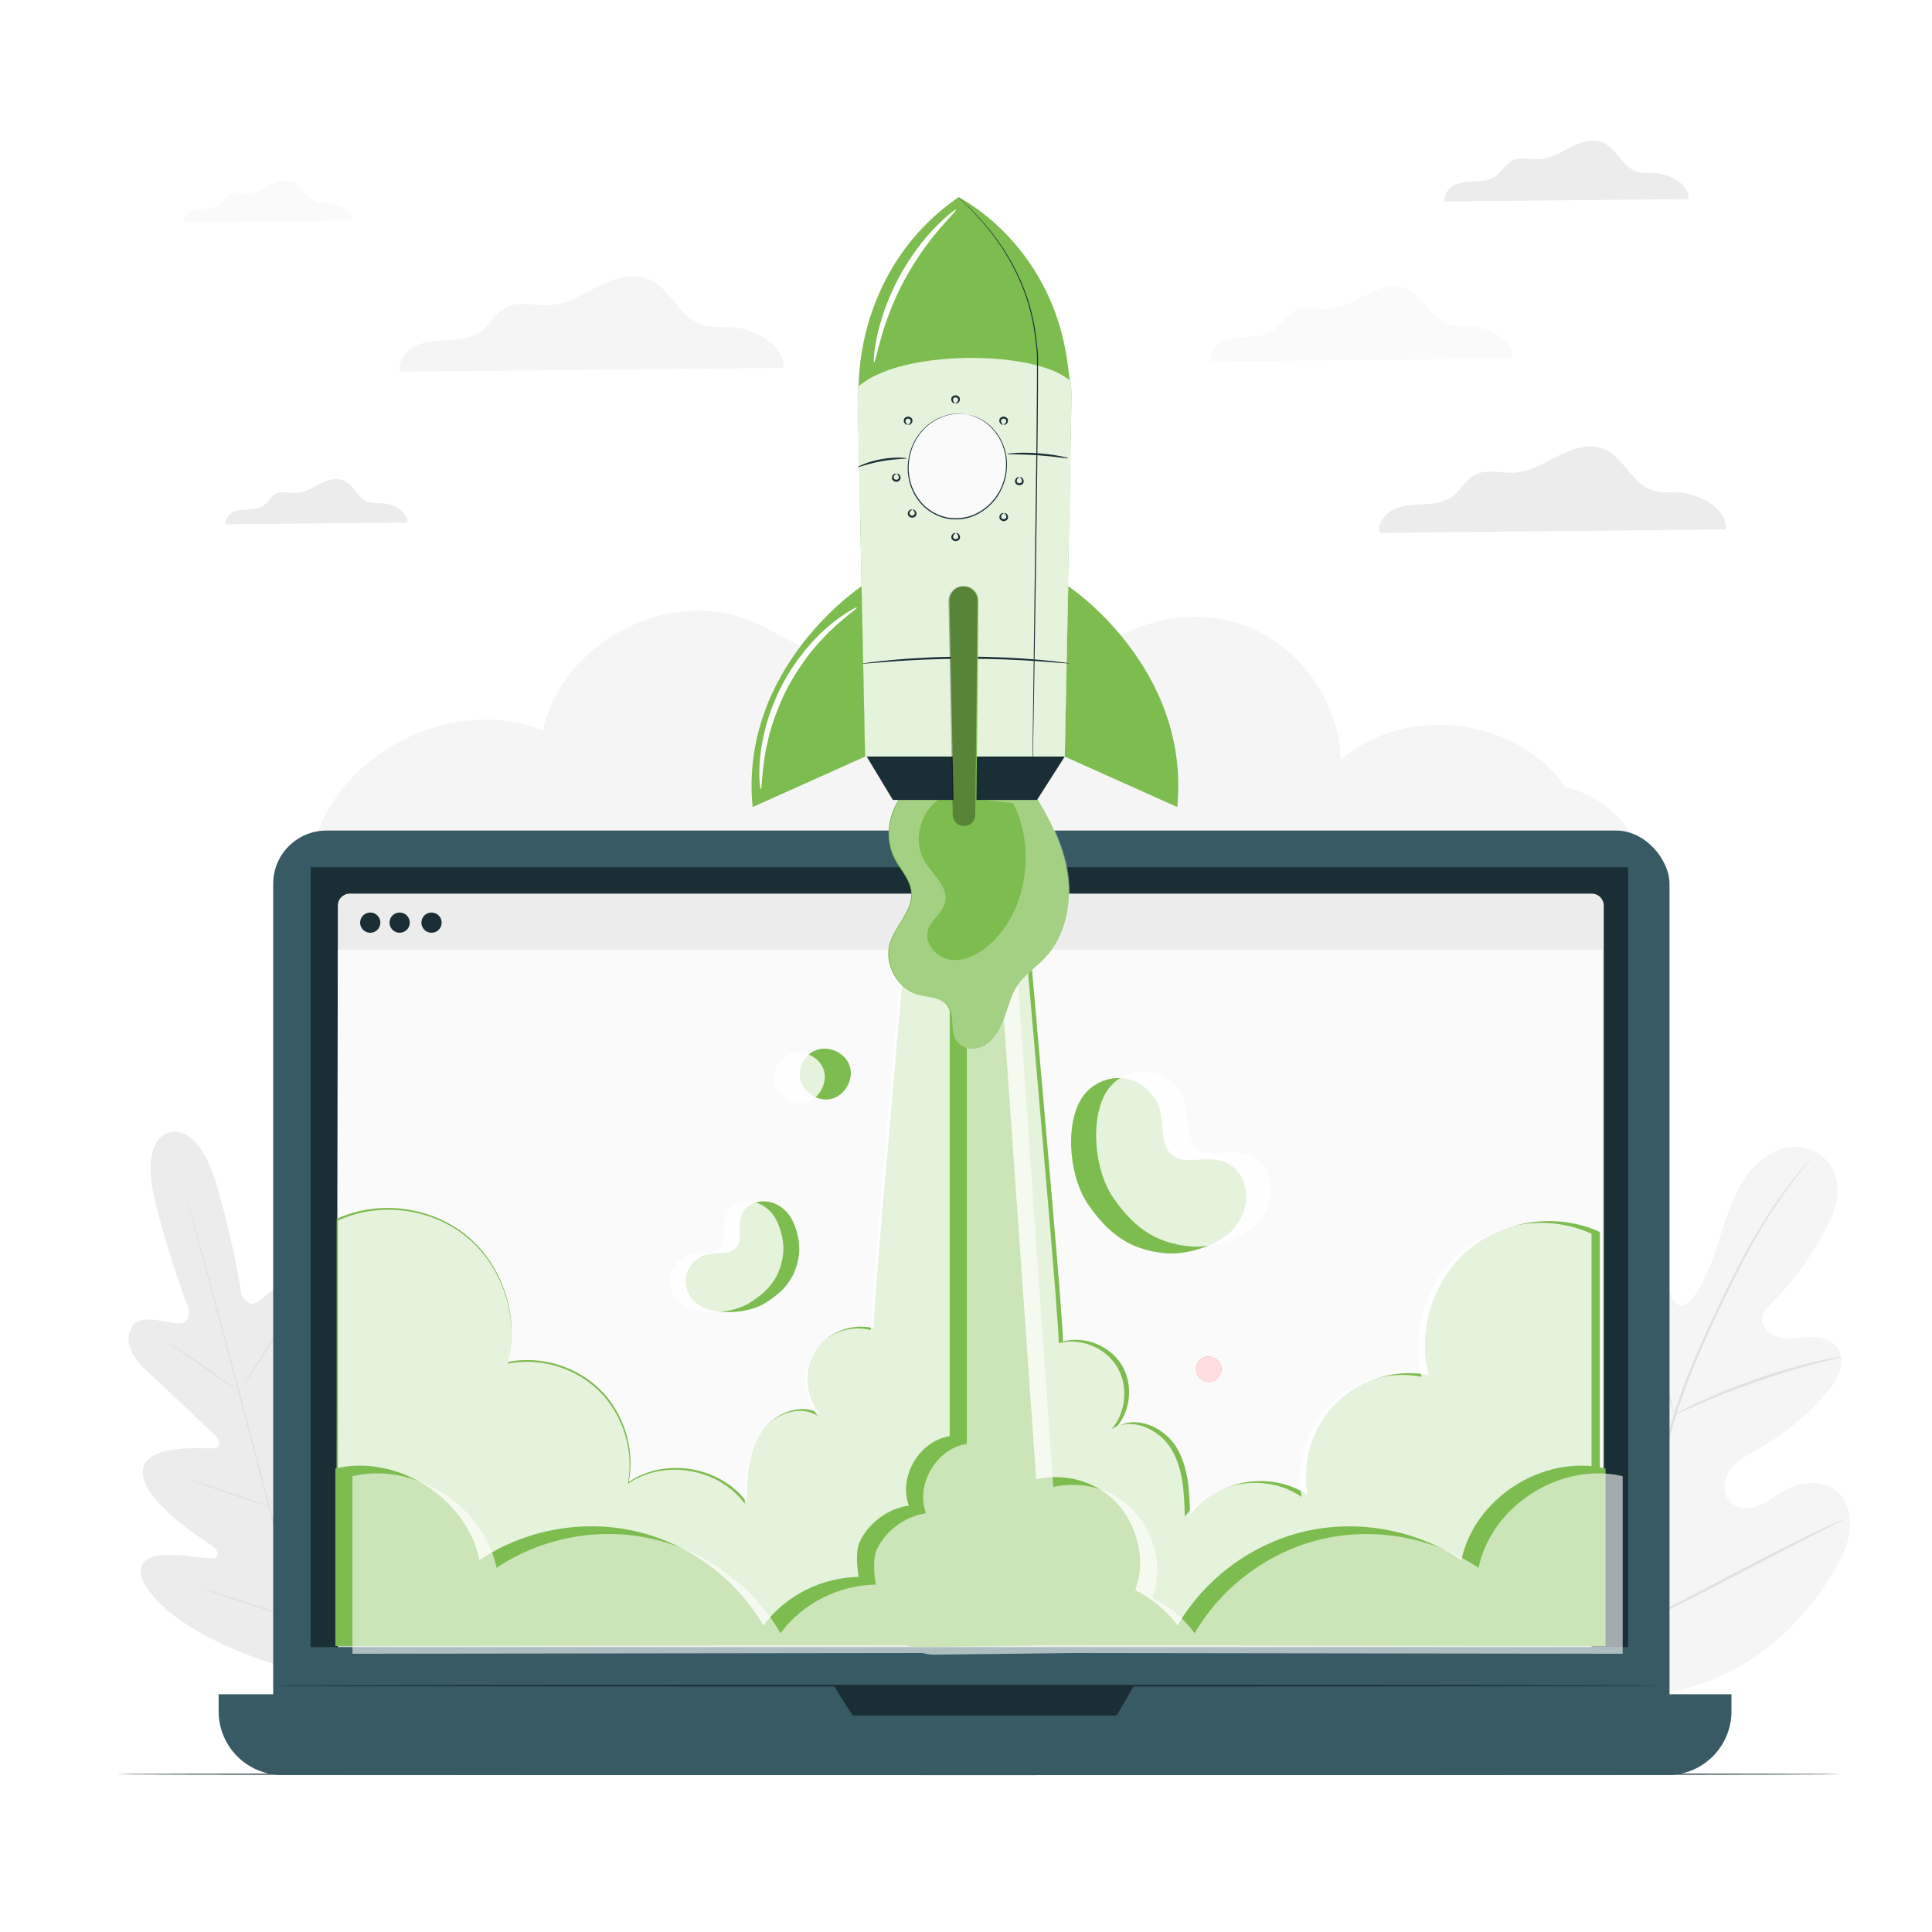
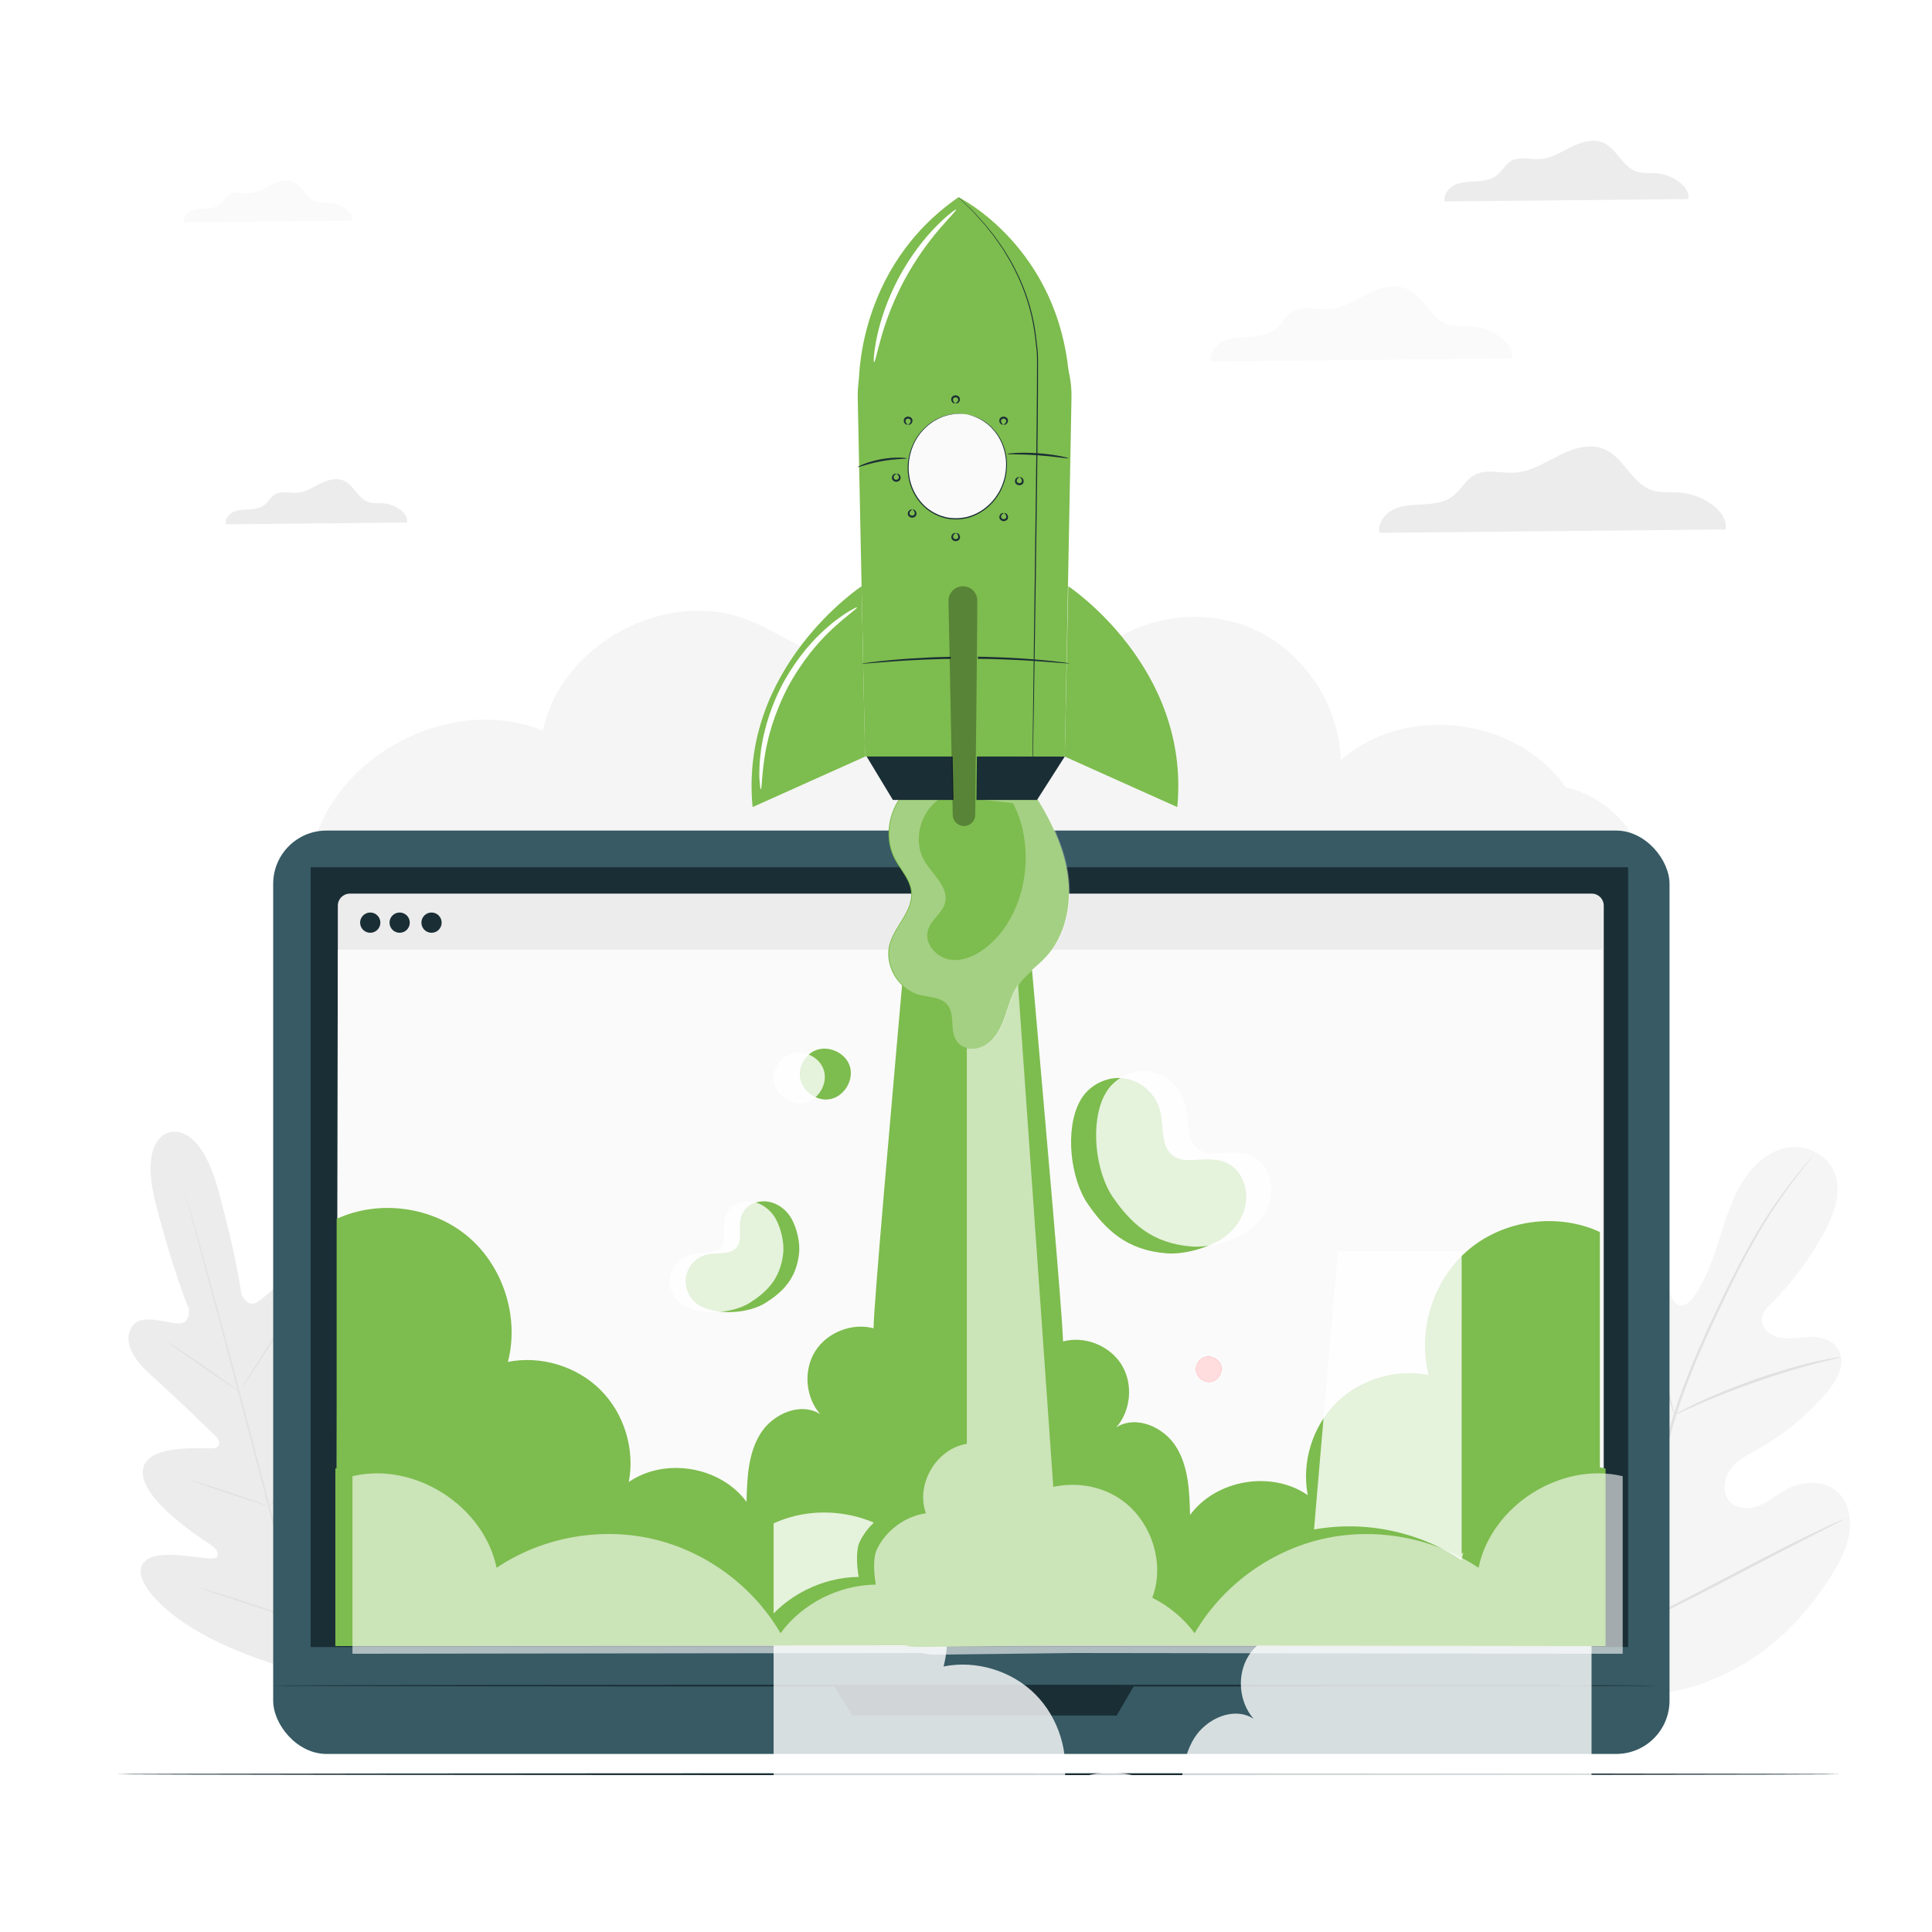
<svg xmlns="http://www.w3.org/2000/svg" viewBox="0 0 500 500" data-name="Layer 2" id="Layer_2">
  <defs>
    <style>
      .cls-1 {
        fill: #fff;
      }

      .cls-2 {
        fill: #fafafa;
      }

      .cls-3 {
        opacity: .6;
      }

      .cls-4 {
        fill: #f5f5f5;
      }

      .cls-5 {
        opacity: .8;
      }

      .cls-6 {
        fill: #e1e1e1;
      }

      .cls-7 {
        opacity: .3;
      }

      .cls-8 {
        fill: #7dbc4e;
      }

      .cls-9 {
        fill: #375a64;
      }

      .cls-10 {
        fill: #ff4f5b;
      }

      .cls-11 {
        fill: #ececec;
      }

      .cls-12 {
        fill: #1a2e35;
      }
    </style>
  </defs>
  <g id="BACKGROUND">
    <rect height="500" width="500" class="cls-1" />
    <path d="M405.21,203.77c-12.53-18.22-41.73-21.75-58.24-7.03-.34-14.8-10.14-28.96-23.87-34.48-13.73-5.53-30.61-2.1-41.1,8.34,2.37-8.28-6.33-16.36-14.93-16.8-8.6-.45-16.55,4.18-23.93,8.62s-15.38,9.01-23.98,8.43c-9.3-.63-17.04-7.12-25.74-10.48-21.28-8.23-48.21,6.37-52.93,28.7-23.55-9.51-53.77,6.06-59.7,30.76l344.88,4.03c-2.32-9.8-10.61-17.93-20.45-20.08Z" class="cls-4" />
    <path d="M391.33,92.78c.6-4.33-5.52-7.9-10.11-8.27-2.19-.18-4.47,.16-6.54-.57-4.5-1.57-6.29-7.38-10.68-9.23-3.28-1.38-7.06-.15-10.24,1.45-3.18,1.6-6.32,3.62-9.88,3.84-3.09,.2-6.45-.95-9.15,.56-2.02,1.13-3.07,3.45-4.93,4.82-1.82,1.34-4.19,1.62-6.44,1.75-2.25,.12-4.59,.15-6.64,1.09-2.05,.94-3.75,3.11-3.33,5.33l77.95-.77Z" class="cls-2" />
    <path d="M91.12,57.13c.33-2.42-3.08-4.41-5.64-4.61-1.22-.1-2.49,.09-3.65-.32-2.51-.87-3.51-4.12-5.96-5.15-1.83-.77-3.94-.08-5.71,.81s-3.53,2.02-5.51,2.14c-1.72,.11-3.6-.53-5.11,.31-1.12,.63-1.71,1.92-2.75,2.69-1.01,.75-2.34,.91-3.6,.97s-2.56,.08-3.71,.61c-1.15,.52-2.09,1.74-1.86,2.97l43.5-.43Z" class="cls-2" />
    <path d="M446.6,136.99c.69-4.98-6.34-9.08-11.63-9.5-2.52-.2-5.14,.18-7.52-.65-5.17-1.8-7.24-8.48-12.28-10.61-3.77-1.59-8.11-.17-11.77,1.67s-7.27,4.16-11.36,4.42c-3.55,.23-7.41-1.09-10.52,.65-2.32,1.29-3.53,3.96-5.67,5.54-2.09,1.54-4.81,1.87-7.41,2.01s-5.28,.17-7.64,1.25c-2.36,1.08-4.31,3.58-3.82,6.13l89.61-.88Z" class="cls-11" />
    <path d="M436.95,51.52c.48-3.51-4.47-6.39-8.18-6.69-1.77-.14-3.61,.13-5.29-.46-3.64-1.27-5.09-5.97-8.64-7.47-2.65-1.12-5.71-.12-8.29,1.17-2.57,1.3-5.12,2.93-7.99,3.11-2.5,.16-5.22-.77-7.41,.45-1.63,.91-2.48,2.79-3.99,3.9-1.47,1.08-3.39,1.31-5.21,1.41-1.82,.1-3.71,.12-5.37,.88-1.66,.76-3.04,2.52-2.69,4.31l63.07-.62Z" class="cls-11" />
    <path d="M105.36,135.24c.36-2.61-3.32-4.75-6.09-4.98-1.32-.11-2.69,.1-3.94-.34-2.71-.94-3.79-4.44-6.43-5.56-1.98-.83-4.25-.09-6.16,.87-1.92,.96-3.81,2.18-5.95,2.31-1.86,.12-3.88-.57-5.51,.34-1.21,.68-1.85,2.08-2.97,2.9-1.09,.81-2.52,.98-3.88,1.05s-2.76,.09-4,.65-2.26,1.87-2,3.21l46.93-.46Z" class="cls-11" />
-     <path d="M202.69,95.22c.76-5.51-7.02-10.05-12.87-10.52-2.79-.22-5.68,.2-8.32-.72-5.72-1.99-8.01-9.39-13.59-11.74-4.17-1.76-8.98-.19-13.03,1.84-4.05,2.04-8.05,4.6-12.57,4.89-3.93,.25-8.2-1.21-11.64,.71-2.56,1.43-3.91,4.39-6.27,6.13-2.31,1.71-5.33,2.07-8.2,2.22-2.87,.16-5.84,.18-8.45,1.38s-4.77,3.96-4.23,6.78l99.17-.98Z" class="cls-4" />
    <g>
      <path d="M43.86,293.06s-8.07,1.15-3.48,18.81c4.58,17.66,8.46,26.76,8.46,26.76,0,0,.62,4-2.61,3.89-3.23-.11-9.82-2.71-12.04,.77-2.3,3.62-.27,7.97,4.81,12.51,5.08,4.54,15.83,14.9,16.8,15.84,.95,.92,1.68,2.88-.53,3.16-2.21,.27-17.93-1.52-18.33,5.99-.41,7.51,15.81,17.83,17.57,19,1.75,1.16,2.03,2.08,1.64,3.09-.39,1.02-5.61-.09-10.11-.41-4.49-.33-9.76,.08-9.63,4.43,.13,4.35,8.66,15.32,33.48,23.43l11.75,3,8.65-8.57c17.4-19.47,19.27-33.25,17.19-37.07-2.07-3.83-6.83-1.54-10.55,1-3.72,2.54-7.68,6.12-8.53,5.43-.85-.68-1.06-1.61-.13-3.5,.93-1.89,9.77-18.96,5.65-25.25-4.12-6.29-16.81,3.16-18.86,4.03-2.05,.87-2.41-1.19-2.05-2.46,.37-1.3,4.47-15.66,6.58-22.13,2.11-6.48,1.69-11.26-2.12-13.23-3.67-1.9-8.07,3.66-10.8,5.37-2.73,1.72-4.21-2.05-4.21-2.05,0,0-1.22-9.81-6.13-27.39-4.9-17.58-12.63-14.4-12.63-14.4" class="cls-11" />
      <path d="M81.63,436.24c-3.55-12.92-9.48-36-14.67-55.78-5.19-19.78-9.9-37.68-13.39-50.62-1.75-6.46-3.16-11.69-4.14-15.32-.48-1.8-.86-3.2-1.12-4.17-.12-.47-.22-.83-.28-1.09-.06-.25-.08-.37-.08-.37,0,0,.05,.12,.12,.36,.08,.26,.18,.61,.32,1.08,.28,.96,.68,2.36,1.19,4.15,1.03,3.6,2.49,8.83,4.26,15.29,3.55,12.92,8.31,30.82,13.5,50.59,5.19,19.78,11.08,42.87,14.56,55.81" class="cls-6" />
      <path d="M43.26,347.31s.29,.13,.77,.41c.49,.28,1.18,.72,2.03,1.26,1.7,1.09,4,2.65,6.52,4.41,2.47,1.75,4.71,3.34,6.42,4.55,.77,.54,1.43,1,1.95,1.37,.46,.32,.71,.51,.7,.53s-.29-.12-.78-.41c-.49-.29-1.18-.72-2.02-1.27-1.69-1.1-3.97-2.69-6.48-4.46-2.48-1.73-4.73-3.3-6.45-4.5-.78-.54-1.43-.99-1.96-1.36-.46-.32-.71-.51-.69-.54Z" class="cls-6" />
      <path d="M62.62,359.26c-.09-.06,2.92-4.95,6.72-10.93,3.8-5.98,6.95-10.79,7.03-10.73,.09,.06-2.92,4.95-6.72,10.93-3.8,5.98-6.95,10.79-7.03,10.73Z" class="cls-6" />
      <path d="M69.22,389.99s.21-.24,.64-.62c.49-.43,1.1-.97,1.83-1.61,1.54-1.36,3.66-3.25,5.92-5.41,2.27-2.16,4.25-4.19,5.67-5.67,.67-.7,1.24-1.28,1.69-1.75,.4-.41,.63-.63,.65-.61,.02,.02-.17,.27-.54,.71-.37,.44-.91,1.07-1.6,1.84-1.38,1.53-3.34,3.59-5.61,5.76-2.27,2.17-4.42,4.03-6.01,5.34-.8,.65-1.45,1.17-1.91,1.52-.46,.35-.72,.53-.74,.51Z" class="cls-6" />
      <path d="M49.33,383.04s.29,.05,.81,.19c.59,.18,1.3,.4,2.15,.66,1.81,.57,4.31,1.39,7.05,2.31,2.75,.92,5.23,1.78,7.02,2.41,.83,.3,1.54,.56,2.11,.77,.5,.19,.77,.31,.76,.33,0,.02-.29-.05-.81-.19-.58-.18-1.3-.4-2.15-.66-1.81-.57-4.31-1.39-7.05-2.31-2.75-.92-5.23-1.78-7.02-2.41-.83-.3-1.54-.56-2.11-.77-.5-.19-.77-.31-.76-.33Z" class="cls-6" />
      <path d="M51.71,410.91s.37,.07,1.03,.26c.72,.22,1.65,.5,2.76,.83,2.33,.72,5.53,1.74,9.06,2.89,3.53,1.15,6.73,2.21,9.03,2.99,1.1,.38,2.01,.7,2.72,.95,.64,.23,.99,.37,.98,.4,0,.02-.37-.07-1.03-.26-.72-.22-1.65-.5-2.76-.83-2.33-.72-5.53-1.74-9.06-2.89-3.53-1.15-6.72-2.21-9.03-2.99-1.1-.38-2.01-.7-2.72-.95-.64-.23-.99-.37-.98-.4Z" class="cls-6" />
      <path d="M76.74,418.85s.27-.31,.79-.81c.58-.55,1.33-1.26,2.24-2.12,1.89-1.79,4.49-4.28,7.29-7.11,2.8-2.82,5.27-5.45,7.04-7.36,.85-.92,1.56-1.68,2.1-2.26,.5-.53,.78-.82,.8-.8,.02,.02-.23,.34-.69,.9-.46,.56-1.15,1.37-2.01,2.34-1.72,1.96-4.16,4.61-6.97,7.44-2.8,2.83-5.44,5.29-7.38,7.04-.97,.87-1.77,1.57-2.32,2.04-.56,.47-.87,.72-.89,.7Z" class="cls-6" />
    </g>
    <g>
      <path d="M417.15,437.2c-19.62-10.86-26.99-35.03-29.28-57.35-.38-3.73-1.29-7.58-.08-11.07,1.21-3.48,4.76-6.24,8.08-5.1,2.75,.94,4.3,3.99,6.1,6.44,2.39,3.26,5.64,5.79,9.25,7.19,2.37,.92,5.21,1.29,7.22-.29,2.75-2.18,2.51-6.65,1.99-10.33-.97-6.87-1.93-13.74-2.9-20.61-.52-3.69-1.04-7.45-.43-11.1,.6-3.65,2.54-7.23,5.69-8.67,3.15-1.44,7.48,.03,8.66,3.54,.49,1.46,.41,3.06,.72,4.58,.3,1.52,1.2,3.12,2.62,3.36,1.44,.24,2.68-.99,3.56-2.22,3.06-4.22,4.83-9.35,6.45-14.43,1.62-5.08,3.15-10.27,5.84-14.78,2.68-4.51,6.72-8.34,11.62-9.33,4.9-.98,10.61,1.56,12.55,6.57,1.95,5.03-.18,10.7-2.7,15.33-3.74,6.88-8.42,13.15-13.84,18.56-.98,.98-2.04,2.03-2.27,3.45-.42,2.56,2.09,4.71,4.47,5.2,2.7,.56,5.45-.11,8.18-.14,2.74-.03,5.82,.83,7.21,3.41,1.92,3.58-.5,7.94-3.05,10.92-5.11,5.99-11.2,11-17.9,14.75-2.4,1.34-4.96,2.58-6.75,4.77-1.79,2.19-2.58,5.68-.99,8.1,1.59,2.43,4.87,2.83,7.46,1.93,2.59-.89,4.76-2.77,7.16-4.14,4.48-2.57,10.65-3.06,14.28,.9,2.38,2.61,3.1,6.59,2.55,10.16-.55,3.57-2.2,6.81-4,9.84-6.32,10.58-15.01,19.6-25.46,25.19-10.45,5.59-20.49,8.1-32,5.34" class="cls-4" />
      <path d="M420.64,422.52c1.55-11.64,4.24-24.23,7.48-37.29,.82-3.26,1.63-6.48,2.43-9.66,.81-3.17,1.6-6.31,2.56-9.33,1.9-6.05,4.15-11.7,6.45-16.99,2.3-5.3,4.66-10.23,6.9-14.82,2.25-4.59,4.43-8.83,6.56-12.6,4.25-7.56,8.36-13.2,11.33-16.94,1.48-1.88,2.67-3.3,3.5-4.24,.4-.45,.71-.81,.94-1.07,.21-.24,.33-.36,.34-.35,0,0-.09,.14-.29,.4-.22,.28-.52,.65-.89,1.12-.79,.98-1.95,2.42-3.4,4.33-2.9,3.8-6.94,9.46-11.13,17.03-2.11,3.77-4.25,8.01-6.48,12.61-2.22,4.6-4.56,9.54-6.84,14.83-2.28,5.29-4.51,10.93-6.39,16.94-.95,3-1.74,6.12-2.54,9.29-.8,3.17-1.61,6.4-2.43,9.65-3.24,13.05-5.94,25.6-7.52,37.2" class="cls-6" />
      <path d="M433.3,366.2s-.23-.53-.55-1.53c-.32-.99-.73-2.45-1.22-4.25-.98-3.61-2.18-8.63-3.48-14.18-1.3-5.55-2.56-10.55-3.59-14.13-.51-1.79-.94-3.24-1.24-4.23-.3-1-.45-1.56-.41-1.58,.04-.02,.27,.51,.64,1.49,.38,.97,.87,2.4,1.44,4.18,1.15,3.56,2.48,8.56,3.78,14.11,1.27,5.48,2.42,10.43,3.3,14.22,.41,1.71,.75,3.15,1.03,4.3,.24,1.02,.35,1.59,.31,1.6Z" class="cls-6" />
      <path d="M476.47,351.22s-.61,.21-1.74,.47c-1.12,.27-2.75,.64-4.75,1.17-4,1.03-9.48,2.66-15.44,4.74-5.96,2.09-11.28,4.23-15.08,5.9-1.91,.82-3.43,1.53-4.49,2.01-1.06,.49-1.65,.74-1.67,.69-.02-.04,.54-.37,1.56-.94,1.03-.56,2.53-1.34,4.42-2.22,3.77-1.79,9.08-4.01,15.06-6.11,5.98-2.09,11.5-3.65,15.54-4.56,2.02-.47,3.66-.78,4.81-.96,1.14-.18,1.78-.25,1.79-.21Z" class="cls-6" />
      <path d="M421.06,421.58s-.15-.17-.38-.54c-.27-.44-.59-.97-.99-1.61-.85-1.4-2.04-3.47-3.47-6.04-2.87-5.14-6.63-12.37-10.68-20.4-4.05-8.04-7.74-15.29-10.51-20.49-1.35-2.52-2.47-4.6-3.29-6.14-.36-.67-.65-1.22-.89-1.68-.2-.39-.29-.6-.27-.61,.02-.01,.15,.17,.38,.54,.27,.44,.59,.97,.99,1.61,.85,1.4,2.04,3.47,3.47,6.04,2.87,5.14,6.63,12.37,10.68,20.41,4.05,8.04,7.74,15.29,10.51,20.49,1.35,2.52,2.47,4.6,3.29,6.14,.36,.67,.65,1.22,.89,1.68,.2,.39,.29,.6,.27,.61Z" class="cls-6" />
      <path d="M477.28,393.13s-.18,.14-.55,.34c-.44,.23-.98,.51-1.63,.85-1.51,.77-3.54,1.8-6.02,3.06-5.08,2.58-12.06,6.24-19.77,10.29-7.71,4.05-14.73,7.64-19.86,10.11-2.57,1.24-4.65,2.21-6.11,2.86-.67,.29-1.23,.53-1.68,.73-.39,.16-.6,.23-.6,.21,0-.02,.18-.14,.55-.34,.44-.23,.98-.51,1.63-.85,1.51-.77,3.54-1.8,6.02-3.06,5.08-2.58,12.06-6.24,19.77-10.29,7.71-4.05,14.72-7.64,19.86-10.11,2.57-1.24,4.65-2.21,6.11-2.86,.67-.29,1.23-.54,1.68-.73,.39-.16,.59-.23,.6-.21Z" class="cls-6" />
    </g>
    <path d="M476.39,459.16c0,.14-99.92,.25-223.16,.25s-223.18-.11-223.18-.25,99.9-.25,223.18-.25,223.16,.11,223.16,.25Z" class="cls-12" />
    <g>
      <g>
        <rect ry="13.79" rx="13.79" height="238.97" width="361.37" y="214.95" x="70.7" class="cls-9" />
-         <path d="M56.58,438.48H448.1v4.41c0,9.1-7.39,16.5-16.5,16.5H73.08c-9.1,0-16.5-7.39-16.5-16.5v-4.41h0Z" class="cls-9" />
        <rect height="201.81" width="340.96" y="224.44" x="80.4" class="cls-12" />
        <polygon points="215.77 436.24 220.63 443.97 288.99 443.97 293.5 436.24 215.77 436.24" class="cls-12" />
      </g>
      <g>
        <path d="M90.53,231.27H411.95c1.71,0,3.1,1.39,3.1,3.1v188.13c0,1.71-1.39,3.1-3.1,3.1H90.53c-1.71,0-3.1-1.39-3.1-3.1V234.37c0-1.71,1.39-3.1,3.1-3.1Z" class="cls-11" />
        <polygon points="414.69 425.89 87.08 425.89 87.43 245.79 414.69 245.79 414.69 425.89" class="cls-2" />
        <path d="M114.3,238.78c0,1.45-1.17,2.62-2.62,2.62s-2.62-1.17-2.62-2.62,1.17-2.62,2.62-2.62,2.62,1.17,2.62,2.62Z" class="cls-12" />
        <path d="M98.44,238.78c0,1.45-1.17,2.62-2.62,2.62s-2.62-1.17-2.62-2.62,1.17-2.62,2.62-2.62,2.62,1.17,2.62,2.62Z" class="cls-12" />
        <path d="M106.05,238.78c0,1.45-1.17,2.62-2.62,2.62s-2.62-1.17-2.62-2.62,1.17-2.62,2.62-2.62,2.62,1.17,2.62,2.62Z" class="cls-12" />
      </g>
      <path d="M428.97,436.24c0,.13-80.21,.23-179.13,.23s-179.14-.1-179.14-.23,80.19-.23,179.14-.23,179.13,.1,179.13,.23Z" class="cls-12" />
    </g>
    <g>
      <g>
        <path d="M380.18,323.33c-9.22,7.7-13.46,20.9-10.45,32.53-8.5-1.69-17.77,1.1-23.92,7.21-6.15,6.11-9,15.36-7.36,23.87-9.39-6.46-23.72-4.04-30.47,5.14-.14-6.06-.38-12.45-3.57-17.61-3.19-5.16-10.42-8.34-15.52-5.07,3.84-4.37,4.42-11.29,1.36-16.23-3.06-4.94-9.52-7.51-15.14-6.01-.14-7.28-4.76-58.76-8.55-102.19h-32.23c-3.74,42.68-8.12,91.7-8.26,98.79-5.62-1.49-12.07,1.07-15.14,6.01-3.06,4.94-2.48,11.87,1.36,16.23-5.1-3.28-12.33-.09-15.52,5.07-3.19,5.16-3.42,11.54-3.57,17.61-6.75-9.18-21.08-11.6-30.47-5.14,1.64-8.51-1.21-17.76-7.36-23.87-6.15-6.11-15.41-8.9-23.92-7.21,3.01-11.63-1.23-24.83-10.45-32.53-9.22-7.7-22.96-9.53-33.87-4.49v110.36H414.05v-106.96c-10.91-5.03-24.65-3.21-33.87,4.49Z" class="cls-8" />
        <g class="cls-5">
-           <path d="M378.28,323.79c-9.15,7.7-13.36,20.9-10.37,32.53-8.44-1.69-17.63,1.1-23.74,7.21-6.1,6.11-8.93,15.36-7.31,23.87-9.32-6.46-23.55-4.04-30.24,5.14-.14-6.06-.38-12.45-3.54-17.61-3.16-5.16-10.34-8.34-15.4-5.07,3.81-4.37,4.39-11.29,1.35-16.23-3.04-4.94-9.45-7.51-15.02-6.01-.14-7.28-4.72-58.76-8.49-102.19h-31.99c-3.71,42.68-8.06,91.7-8.19,98.79-5.58-1.49-11.98,1.07-15.02,6.01-3.04,4.94-2.46,11.87,1.35,16.23-5.06-3.28-12.24-.09-15.4,5.07-3.16,5.16-3.4,11.54-3.54,17.61-6.7-9.18-20.93-11.6-30.24-5.14,1.63-8.51-1.21-17.76-7.31-23.87-6.1-6.11-15.3-8.9-23.74-7.21,2.99-11.63-1.22-24.83-10.37-32.53-9.15-7.7-22.79-9.53-33.62-4.49v110.36H411.89v-106.96c-10.83-5.03-24.46-3.21-33.62,4.49Z" class="cls-1" />
+           <path d="M378.28,323.79h-31.99c-3.71,42.68-8.06,91.7-8.19,98.79-5.58-1.49-11.98,1.07-15.02,6.01-3.04,4.94-2.46,11.87,1.35,16.23-5.06-3.28-12.24-.09-15.4,5.07-3.16,5.16-3.4,11.54-3.54,17.61-6.7-9.18-20.93-11.6-30.24-5.14,1.63-8.51-1.21-17.76-7.31-23.87-6.1-6.11-15.3-8.9-23.74-7.21,2.99-11.63-1.22-24.83-10.37-32.53-9.15-7.7-22.79-9.53-33.62-4.49v110.36H411.89v-106.96c-10.83-5.03-24.46-3.21-33.62,4.49Z" class="cls-1" />
        </g>
      </g>
      <path d="M378.22,403.76c-11.69-7.85-26.68-10.62-40.41-7.46-13.73,3.16-25.99,12.21-33.07,24.39-2.84-3.89-6.66-7.02-10.96-9.19,.3-.82,.56-1.65,.76-2.5,1.93-8.45-1.71-17.9-8.81-22.87-5.03-3.53-11.59-4.64-17.57-3.31l-9.67-137.85h-12.71v126.71c-7.86,1.2-13.34,10.51-10.57,17.96-5.47,.8-10.43,4.49-12.77,9.49-.76,1.63-.87,5.07-.22,8.97-9.55,.13-19,4.86-24.65,12.58-7.08-12.18-19.34-21.22-33.07-24.39-13.73-3.16-28.71-.4-40.41,7.46-3.32-16.09-21.32-27.53-37.3-23.7v45.95l147.49-.19c.98,.27,2.01,.43,3.11,.43l36.06-.43,142.07,.19v-45.95c-15.98-3.83-33.98,7.61-37.3,23.7Z" class="cls-8" />
      <g class="cls-3">
        <path d="M382.65,405.75c-11.69-7.85-26.68-10.62-40.41-7.46-13.73,3.16-25.99,12.21-33.07,24.39-2.84-3.89-6.66-7.02-10.96-9.19,.3-.82,.56-1.65,.76-2.5,1.93-8.45-1.71-17.9-8.81-22.87-5.03-3.53-11.59-4.64-17.57-3.31l-9.67-137.85h-12.71v126.71c-7.86,1.2-13.34,10.51-10.57,17.96-5.47,.8-10.43,4.49-12.77,9.49-.76,1.63-.87,5.07-.22,8.97-9.55,.13-19,4.86-24.65,12.58-7.08-12.18-19.34-21.22-33.07-24.39-13.73-3.16-28.71-.4-40.41,7.46-3.32-16.09-21.32-27.53-37.3-23.7v45.95l147.49-.19c.98,.27,2.01,.43,3.11,.43l36.06-.43,142.07,.19v-45.95c-15.98-3.83-33.98,7.61-37.3,23.7Z" class="cls-1" />
      </g>
    </g>
    <g>
      <g>
        <g>
          <path d="M238.32,201.82c-7.28,3.46-10.57,13.42-6.78,20.53,1.49,2.8,3.93,5.27,4.25,8.43,.5,4.85-4.09,8.64-5.51,13.3-1.66,5.47,1.97,11.95,7.49,13.39,2.49,.65,5.47,.54,7.14,2.5,2.13,2.5,.59,6.66,2.41,9.39,1.64,2.47,5.48,2.59,7.95,.95,2.47-1.64,3.83-4.49,4.81-7.29,.97-2.8,1.71-5.75,3.39-8.19,1.85-2.69,4.69-4.52,6.94-6.88,5.42-5.68,7.07-14.21,5.85-21.97-1.22-7.76-4.98-14.88-9.23-21.49" class="cls-8" />
          <g class="cls-7">
            <path d="M238.54,201.82c-7.28,3.46-10.57,13.42-6.78,20.53,1.49,2.8,3.93,5.27,4.25,8.43,.5,4.85-4.09,8.64-5.51,13.3-1.66,5.47,1.97,11.95,7.49,13.39,2.49,.65,5.47,.54,7.14,2.5,2.13,2.5,.59,6.66,2.41,9.39,1.64,2.47,5.48,2.59,7.95,.95,2.47-1.64,3.83-4.49,4.81-7.29,.97-2.8,1.71-5.75,3.39-8.19,1.85-2.69,4.69-4.52,6.94-6.88,5.42-5.68,7.07-14.21,5.85-21.97-1.22-7.76-4.98-14.88-9.23-21.49" class="cls-1" />
          </g>
        </g>
        <path d="M244.7,205.91c-6.16,2.71-8.86,11.26-5.38,17.02,2.13,3.52,6.26,6.7,5.26,10.69-.68,2.7-3.58,4.36-4.41,7.02-1.11,3.54,2.25,7.3,5.93,7.75,3.69,.45,7.26-1.53,10.05-3.98,9.67-8.49,12.02-25.19,6-36.56" class="cls-8" />
      </g>
      <path d="M276.48,151.72s31.66,20.94,28.2,57.15l-29.11-13.06,.91-44.09Z" class="cls-8" />
      <polygon points="223.88 195.1 231.07 207.02 268.38 207.02 275.57 195.78 223.88 195.1" class="cls-12" />
      <path d="M247.79,74.84c-14.75,.99-26.12,13.39-25.81,28.17l1.9,92.77h51.69l1.73-92.82c.3-16.21-13.33-29.2-29.51-28.12Z" class="cls-8" />
      <g class="cls-5">
-         <path d="M247.79,74.84c-14.75,.99-26.12,13.39-25.81,28.17l1.9,92.77h51.69l1.73-92.82c.3-16.21-13.33-29.2-29.51-28.12Z" class="cls-1" />
-       </g>
+         </g>
      <path d="M222.97,151.72s-31.66,20.94-28.2,57.15l29.11-13.06-.91-44.09Z" class="cls-8" />
      <path d="M222.27,99.93c10.93-9.57,45.25-9.36,54.46-1.57-2.37-34.44-28.67-47.32-28.67-47.32-26.91,18.62-25.79,48.89-25.79,48.89Z" class="cls-8" />
      <path d="M248.06,51.04s.11,.09,.31,.28c.21,.19,.5,.47,.89,.84,.39,.37,.87,.83,1.43,1.37,.28,.27,.59,.56,.91,.87,.31,.33,.63,.68,.98,1.06,.69,.75,1.46,1.58,2.28,2.5,.78,.97,1.62,2.01,2.52,3.14,.43,.58,.85,1.2,1.29,1.83,.43,.64,.93,1.27,1.34,1.97,.85,1.4,1.79,2.86,2.59,4.5,1.68,3.23,3.21,6.94,4.27,11.09,.55,2.07,.95,4.25,1.24,6.52,.15,1.13,.25,2.29,.4,3.44,.14,1.16,.12,2.38,.13,3.57,.02,9.61-.12,20.18-.25,31.27-.27,22.19-.58,42.27-.82,56.81-.13,7.26-.23,13.14-.3,17.22-.04,2.03-.08,3.6-.1,4.68-.01,.53-.03,.93-.03,1.22,0,.27-.02,.41-.02,.41,0,0,0-.14,0-.41,0-.28,0-.69,0-1.22,.01-1.08,.03-2.65,.05-4.68,.05-4.07,.12-9.95,.21-17.22,.19-14.54,.45-34.63,.73-56.81,.12-11.09,.27-21.66,.27-31.27,0-1.21,.02-2.37-.12-3.54-.16-1.17-.24-2.32-.4-3.44-.28-2.25-.68-4.43-1.22-6.49-1.05-4.14-2.56-7.84-4.22-11.06-.79-1.63-1.72-3.09-2.56-4.5-.41-.71-.9-1.33-1.33-1.97-.44-.63-.86-1.25-1.28-1.83-.9-1.13-1.73-2.18-2.5-3.15-.82-.93-1.58-1.76-2.26-2.51-.34-.38-.66-.73-.97-1.06-.32-.31-.62-.61-.9-.88-.56-.55-1.03-1.01-1.42-1.38-.38-.37-.67-.66-.87-.86-.19-.19-.29-.3-.29-.3Z" class="cls-12" />
      <g>
        <path d="M250.71,107.33c6.84,1.51,11.07,8.7,9.45,16.06-1.63,7.36-8.49,12.1-15.33,10.59-6.84-1.51-11.07-8.7-9.45-16.06,1.63-7.36,8.49-12.1,15.33-10.59Z" class="cls-2" />
        <path d="M250.71,107.33s-.07,0-.21-.02c-.15-.02-.36-.05-.62-.09-.14-.02-.29-.04-.46-.07-.17,0-.36-.02-.56-.02-.2,0-.42-.02-.65-.03-.23,0-.48,.03-.74,.04-.52,0-1.09,.12-1.72,.22-.61,.16-1.29,.31-1.97,.6-1.37,.54-2.85,1.41-4.2,2.68-1.34,1.27-2.59,2.95-3.38,4.99-.19,.51-.4,1.03-.52,1.58-.07,.27-.16,.54-.21,.83-.05,.28-.1,.57-.15,.85l-.07,.43-.03,.44c-.02,.29-.04,.59-.07,.89,0,.3,.01,.6,.02,.9v.46s.06,.46,.06,.46c.23,2.43,1.14,4.95,2.8,7.05,1.61,2.13,4.07,3.7,6.81,4.34,2.76,.58,5.65,.18,8.01-1.06,2.39-1.2,4.27-3.1,5.51-5.21l.24-.39,.2-.41c.13-.27,.26-.54,.39-.81,.11-.28,.21-.56,.31-.83l.16-.41,.12-.42c.08-.28,.15-.56,.23-.84,.07-.28,.1-.56,.15-.84,.12-.55,.15-1.11,.19-1.65,.14-2.18-.29-4.23-.97-5.95-.69-1.73-1.66-3.14-2.68-4.2-.5-.55-1.04-.97-1.53-1.37-.52-.36-.99-.7-1.46-.93-.23-.12-.44-.25-.65-.34-.21-.09-.41-.17-.6-.25-.18-.08-.36-.15-.51-.21-.16-.05-.31-.09-.44-.13-.25-.08-.45-.14-.6-.18-.13-.04-.2-.07-.2-.07,0,0,.07,.01,.21,.04,.15,.04,.35,.09,.61,.16,.14,.04,.28,.07,.45,.12,.16,.06,.33,.13,.52,.2,.19,.07,.39,.15,.61,.24,.21,.09,.43,.22,.66,.34,.48,.22,.96,.56,1.49,.91,.5,.4,1.06,.82,1.56,1.37,1.04,1.07,2.04,2.49,2.75,4.24,.7,1.74,1.15,3.81,1.01,6.03-.04,.55-.07,1.12-.18,1.68-.05,.28-.09,.57-.15,.85-.08,.28-.15,.56-.23,.85l-.12,.43-.16,.42c-.1,.28-.21,.56-.32,.85-.13,.27-.26,.55-.4,.83l-.2,.42-.24,.4c-1.25,2.15-3.17,4.1-5.6,5.33-2.41,1.28-5.36,1.69-8.19,1.09-2.81-.65-5.32-2.27-6.97-4.44-1.69-2.14-2.61-4.71-2.84-7.19l-.05-.46v-.46c-.01-.31-.02-.61-.02-.92,.02-.3,.05-.6,.07-.9l.04-.45,.08-.44c.05-.29,.1-.58,.15-.87,.06-.28,.15-.56,.22-.84,.13-.56,.34-1.08,.54-1.6,.81-2.07,2.09-3.76,3.46-5.04,1.38-1.29,2.88-2.15,4.28-2.68,.69-.29,1.38-.44,2-.59,.63-.1,1.21-.2,1.74-.2,.26,0,.51-.03,.74-.03,.23,.01,.45,.03,.65,.04,.2,.01,.39,.03,.56,.04,.17,.03,.32,.06,.46,.08,.26,.05,.46,.09,.62,.12,.14,.03,.21,.04,.21,.05Z" class="cls-12" />
      </g>
      <path d="M234.69,118.62c0,.16-2.92,.08-6.43,.72-3.51,.61-6.22,1.69-6.28,1.54-.03-.06,.62-.41,1.73-.84,1.1-.43,2.68-.9,4.46-1.22,1.78-.32,3.43-.41,4.61-.39,1.19,.02,1.91,.12,1.91,.19Z" class="cls-12" />
      <path d="M276.48,118.6c-.01,.08-.9-.04-2.32-.22-1.42-.18-3.39-.4-5.57-.56-2.18-.15-4.16-.21-5.59-.23-1.43-.02-2.32-.03-2.33-.11,0-.07,.88-.19,2.32-.26,1.44-.07,3.44-.08,5.64,.08,2.2,.16,4.17,.44,5.59,.71,1.42,.27,2.28,.52,2.26,.58Z" class="cls-12" />
      <path d="M276.77,171.69s-.19,.02-.55,0c-.42-.03-.93-.07-1.56-.11-1.43-.11-3.37-.26-5.74-.44-4.85-.34-11.56-.67-18.98-.67-7.42,.01-14.13,.35-18.98,.71-2.37,.19-4.31,.34-5.74,.45-.63,.05-1.15,.09-1.56,.12-.36,.02-.55,.02-.55,0,0-.02,.18-.06,.54-.11,.41-.06,.93-.13,1.55-.22,1.35-.18,3.31-.4,5.73-.62,4.85-.45,11.57-.85,19.01-.86,7.43,0,14.16,.38,19.01,.82,2.42,.22,4.38,.43,5.73,.61,.63,.09,1.14,.16,1.55,.21,.35,.05,.54,.09,.54,.11Z" class="cls-12" />
      <path d="M236.06,131.91c0,.08-.32,.11-.54,.48-.11,.18-.18,.43-.1,.65,.06,.22,.3,.38,.59,.41,.29,.02,.55-.11,.65-.31,.11-.2,.08-.47,0-.66-.16-.4-.48-.48-.46-.56-.02-.06,.44-.14,.79,.38,.16,.24,.28,.62,.12,1.03-.16,.43-.67,.68-1.13,.64-.47-.03-.93-.36-1.02-.8-.1-.43,.08-.79,.28-1,.43-.45,.87-.31,.84-.25Z" class="cls-12" />
      <path d="M247.33,137.99c0,.08-.32,.11-.54,.48-.11,.17-.18,.43-.1,.65,.06,.22,.3,.38,.59,.41,.29,.02,.55-.11,.65-.31,.11-.2,.08-.47,0-.66-.16-.4-.48-.48-.46-.56-.02-.06,.44-.14,.79,.38,.16,.24,.28,.62,.12,1.03-.16,.43-.67,.68-1.13,.64-.47-.03-.93-.36-1.02-.8-.1-.43,.08-.79,.28-1,.43-.45,.87-.31,.84-.25Z" class="cls-12" />
      <path d="M259.76,132.81c0,.08-.32,.11-.54,.48-.11,.18-.18,.43-.1,.65,.06,.22,.3,.38,.59,.41,.29,.02,.55-.11,.65-.31,.11-.2,.08-.47,0-.66-.16-.4-.48-.48-.46-.56-.02-.06,.44-.14,.79,.38,.16,.24,.28,.62,.12,1.03-.16,.42-.67,.68-1.13,.64-.47-.03-.93-.36-1.02-.8-.1-.43,.08-.79,.28-1,.43-.45,.87-.31,.84-.25Z" class="cls-12" />
      <path d="M263.8,123.52c0,.08-.32,.11-.54,.48-.11,.18-.18,.43-.1,.65,.06,.22,.3,.38,.59,.41,.29,.02,.55-.11,.65-.31,.11-.2,.08-.47,0-.66-.16-.4-.48-.48-.46-.56-.02-.06,.44-.14,.79,.38,.16,.24,.28,.62,.12,1.03-.16,.43-.67,.68-1.13,.64-.47-.03-.93-.36-1.02-.8-.1-.43,.08-.79,.28-1,.43-.45,.87-.31,.84-.25Z" class="cls-12" />
      <path d="M231.95,122.62c0,.08-.32,.11-.54,.48-.11,.17-.18,.43-.1,.65,.06,.22,.3,.38,.59,.41,.29,.02,.55-.11,.65-.31,.11-.2,.08-.47,0-.66-.16-.4-.48-.48-.46-.56-.02-.06,.44-.14,.79,.38,.16,.24,.28,.62,.12,1.03-.16,.43-.67,.68-1.13,.64-.47-.03-.93-.36-1.02-.8-.1-.43,.08-.79,.28-1,.43-.45,.87-.31,.84-.25Z" class="cls-12" />
      <path d="M259.74,109.88c0-.08,.32-.11,.54-.48,.11-.18,.18-.43,.1-.65-.06-.22-.3-.38-.59-.41-.29-.02-.55,.11-.65,.31-.11,.2-.08,.47,0,.66,.16,.4,.48,.48,.46,.56,.02,.06-.44,.14-.79-.38-.16-.24-.28-.62-.12-1.03,.16-.43,.67-.68,1.13-.64,.47,.03,.93,.36,1.02,.8,.1,.43-.09,.79-.28,1-.43,.45-.87,.31-.84,.25Z" class="cls-12" />
      <path d="M247.3,104.37c0-.08,.32-.11,.54-.48,.11-.18,.18-.43,.1-.65-.06-.22-.3-.38-.59-.41-.29-.02-.55,.11-.65,.31-.11,.2-.08,.47,0,.66,.16,.4,.48,.48,.46,.56,.02,.06-.44,.14-.79-.38-.16-.24-.28-.62-.12-1.03,.16-.43,.67-.68,1.13-.64,.47,.03,.93,.36,1.02,.8,.1,.43-.08,.79-.28,1-.43,.45-.87,.31-.84,.25Z" class="cls-12" />
      <path d="M235.02,109.88c0-.08,.32-.11,.54-.48,.11-.18,.18-.43,.1-.65-.06-.22-.3-.38-.59-.41-.29-.02-.55,.11-.65,.31-.11,.2-.08,.47,0,.66,.16,.4,.48,.48,.46,.56,.02,.06-.44,.14-.79-.38-.16-.24-.28-.62-.12-1.03,.16-.43,.67-.68,1.13-.64,.47,.03,.93,.36,1.02,.8,.1,.43-.08,.79-.28,1-.43,.45-.87,.31-.84,.25Z" class="cls-12" />
      <g>
        <path d="M245.74,155.53l1.1,55.39c.03,1.61,1.36,2.88,2.96,2.86h0c1.58-.03,2.85-1.3,2.86-2.87,.11-9.98,.48-43.59,.54-55.45,.01-2.29-2.02-4.03-4.28-3.69h0c-1.86,.28-3.22,1.89-3.18,3.77Z" class="cls-8" />
        <g class="cls-7">
          <path d="M245.47,155.53l1.1,55.39c.03,1.61,1.36,2.88,2.96,2.86h0c1.58-.03,2.85-1.3,2.86-2.87,.11-9.98,.48-43.59,.54-55.45,.01-2.29-2.02-4.03-4.28-3.69h0c-1.86,.28-3.22,1.89-3.18,3.77Z" />
        </g>
      </g>
      <path d="M247.45,54.2c.17,.19-1.68,1.97-4.35,5.1-1.34,1.55-2.85,3.48-4.42,5.69-1.55,2.23-3.14,4.74-4.63,7.49-1.47,2.76-2.69,5.48-3.69,8-.97,2.53-1.75,4.85-2.3,6.83-1.13,3.95-1.6,6.47-1.85,6.44-.18-.02-.1-2.62,.77-6.71,.43-2.05,1.11-4.45,2.02-7.07,.95-2.6,2.16-5.41,3.66-8.23,1.53-2.81,3.2-5.37,4.85-7.59,1.67-2.21,3.3-4.1,4.78-5.58,2.94-2.98,5.06-4.48,5.18-4.34Z" class="cls-1" />
      <path d="M221.76,157.23c.15,.23-2.47,1.94-6.12,5.32-.45,.43-.92,.88-1.42,1.34-.49,.47-.95,1.01-1.46,1.53-1.03,1.04-2,2.27-3.05,3.52-2.01,2.59-4.04,5.58-5.83,8.92-1.75,3.36-3.08,6.72-4.09,9.84-.45,1.58-.91,3.07-1.19,4.5-.15,.71-.34,1.4-.45,2.07-.11,.67-.21,1.31-.31,1.93-.74,4.93-.67,8.05-.95,8.05-.11,0-.21-.77-.31-2.19-.02-.36-.04-.75-.07-1.18-.01-.43,.01-.9,.02-1.4,.04-1.01,.03-2.16,.2-3.42,.07-.63,.14-1.3,.22-1.99,.08-.69,.24-1.4,.37-2.13,.23-1.48,.66-3.03,1.08-4.66,.95-3.23,2.28-6.71,4.08-10.16,1.84-3.43,3.96-6.49,6.09-9.1,1.11-1.27,2.14-2.49,3.24-3.52,.54-.52,1.03-1.05,1.56-1.51,.53-.45,1.03-.88,1.52-1.3,.95-.85,1.91-1.49,2.72-2.09,.41-.29,.79-.57,1.15-.81,.37-.22,.7-.42,1.01-.61,1.22-.72,1.92-1.07,1.98-.98Z" class="cls-1" />
    </g>
    <g>
      <path d="M181.02,337.84c-2.51-1.44-3.97-4.52-3.5-7.37,.47-2.86,2.84-5.3,5.68-5.86,2.59-.51,5.84,.22,7.47-1.85,1.49-1.89,.36-4.39,1.02-7.43,.63-2.95,3.25-4.46,6.13-4.42,2.87,.04,5.53,1.91,6.97,4.39,1.43,2.49,2.34,6.32,2,9.18-.77,6.55-4.26,9.9-8.61,12.67-4.34,2.77-12.58,3.4-17.16,.69" class="cls-8" />
      <g class="cls-5">
        <path d="M176.91,337.84c-2.51-1.44-3.97-4.52-3.5-7.37,.47-2.86,2.84-5.3,5.68-5.86,2.59-.51,5.84,.22,7.47-1.85,1.49-1.89,.36-4.39,1.02-7.43,.63-2.95,3.25-4.46,6.13-4.42,2.87,.04,5.53,1.91,6.97,4.39,1.43,2.49,2.34,6.32,2,9.18-.77,6.55-4.26,9.9-8.61,12.67-4.34,2.77-12.58,3.4-17.16,.69" class="cls-1" />
      </g>
    </g>
    <g>
      <path d="M279.5,284.96c2.1-4,6.81-6.47,11.29-5.9,4.48,.56,8.44,4.11,9.48,8.51,.95,4.02,0,9.12,3.34,11.55,3.03,2.2,6.88,.31,11.65,1.14,4.64,.81,7.15,4.81,7.26,9.29,.11,4.48-2.64,8.75-6.44,11.13-3.8,2.39-9.73,4.03-14.2,3.68-10.26-.81-15.7-6.06-20.29-12.67-4.59-6.61-6.07-19.42-2.1-26.73" class="cls-8" />
      <g class="cls-5">
        <path d="M285.98,283.19c2.1-4,6.81-6.47,11.29-5.9,4.48,.56,8.44,4.11,9.48,8.51,.95,4.02,0,9.12,3.34,11.55,3.03,2.2,6.88,.31,11.65,1.14,4.64,.81,7.15,4.81,7.26,9.29,.11,4.48-2.64,8.75-6.44,11.13-3.8,2.39-9.73,4.03-14.2,3.68-10.26-.81-15.7-6.06-20.29-12.67-4.59-6.61-6.07-19.42-2.1-26.73" class="cls-1" />
      </g>
    </g>
    <g>
      <path d="M210.72,271.98c-1.75,.77-3.85,3.34-3.74,6.21,.14,3.77,4.06,6.94,7.78,6.28,3.72-.66,6.32-4.97,5.16-8.57-1.16-3.59-5.79-5.57-9.19-3.93" class="cls-8" />
      <g class="cls-5">
        <path d="M203.99,272.98c-1.75,.77-3.85,3.34-3.74,6.21,.14,3.77,4.06,6.94,7.78,6.28,3.72-.66,6.32-4.97,5.16-8.57-1.16-3.59-5.79-5.57-9.19-3.93" class="cls-1" />
      </g>
    </g>
    <g>
      <path d="M311.38,351.37c-.88,.38-1.92,1.67-1.87,3.11,.07,1.89,2.03,3.47,3.89,3.14,1.86-.33,3.16-2.49,2.58-4.28s-2.9-2.79-4.6-1.97" class="cls-10" />
      <g class="cls-5">
        <path d="M311.38,351.37c-.88,.38-1.92,1.67-1.87,3.11,.07,1.89,2.03,3.47,3.89,3.14,1.86-.33,3.16-2.49,2.58-4.28s-2.9-2.79-4.6-1.97" class="cls-1" />
      </g>
    </g>
  </g>
</svg>